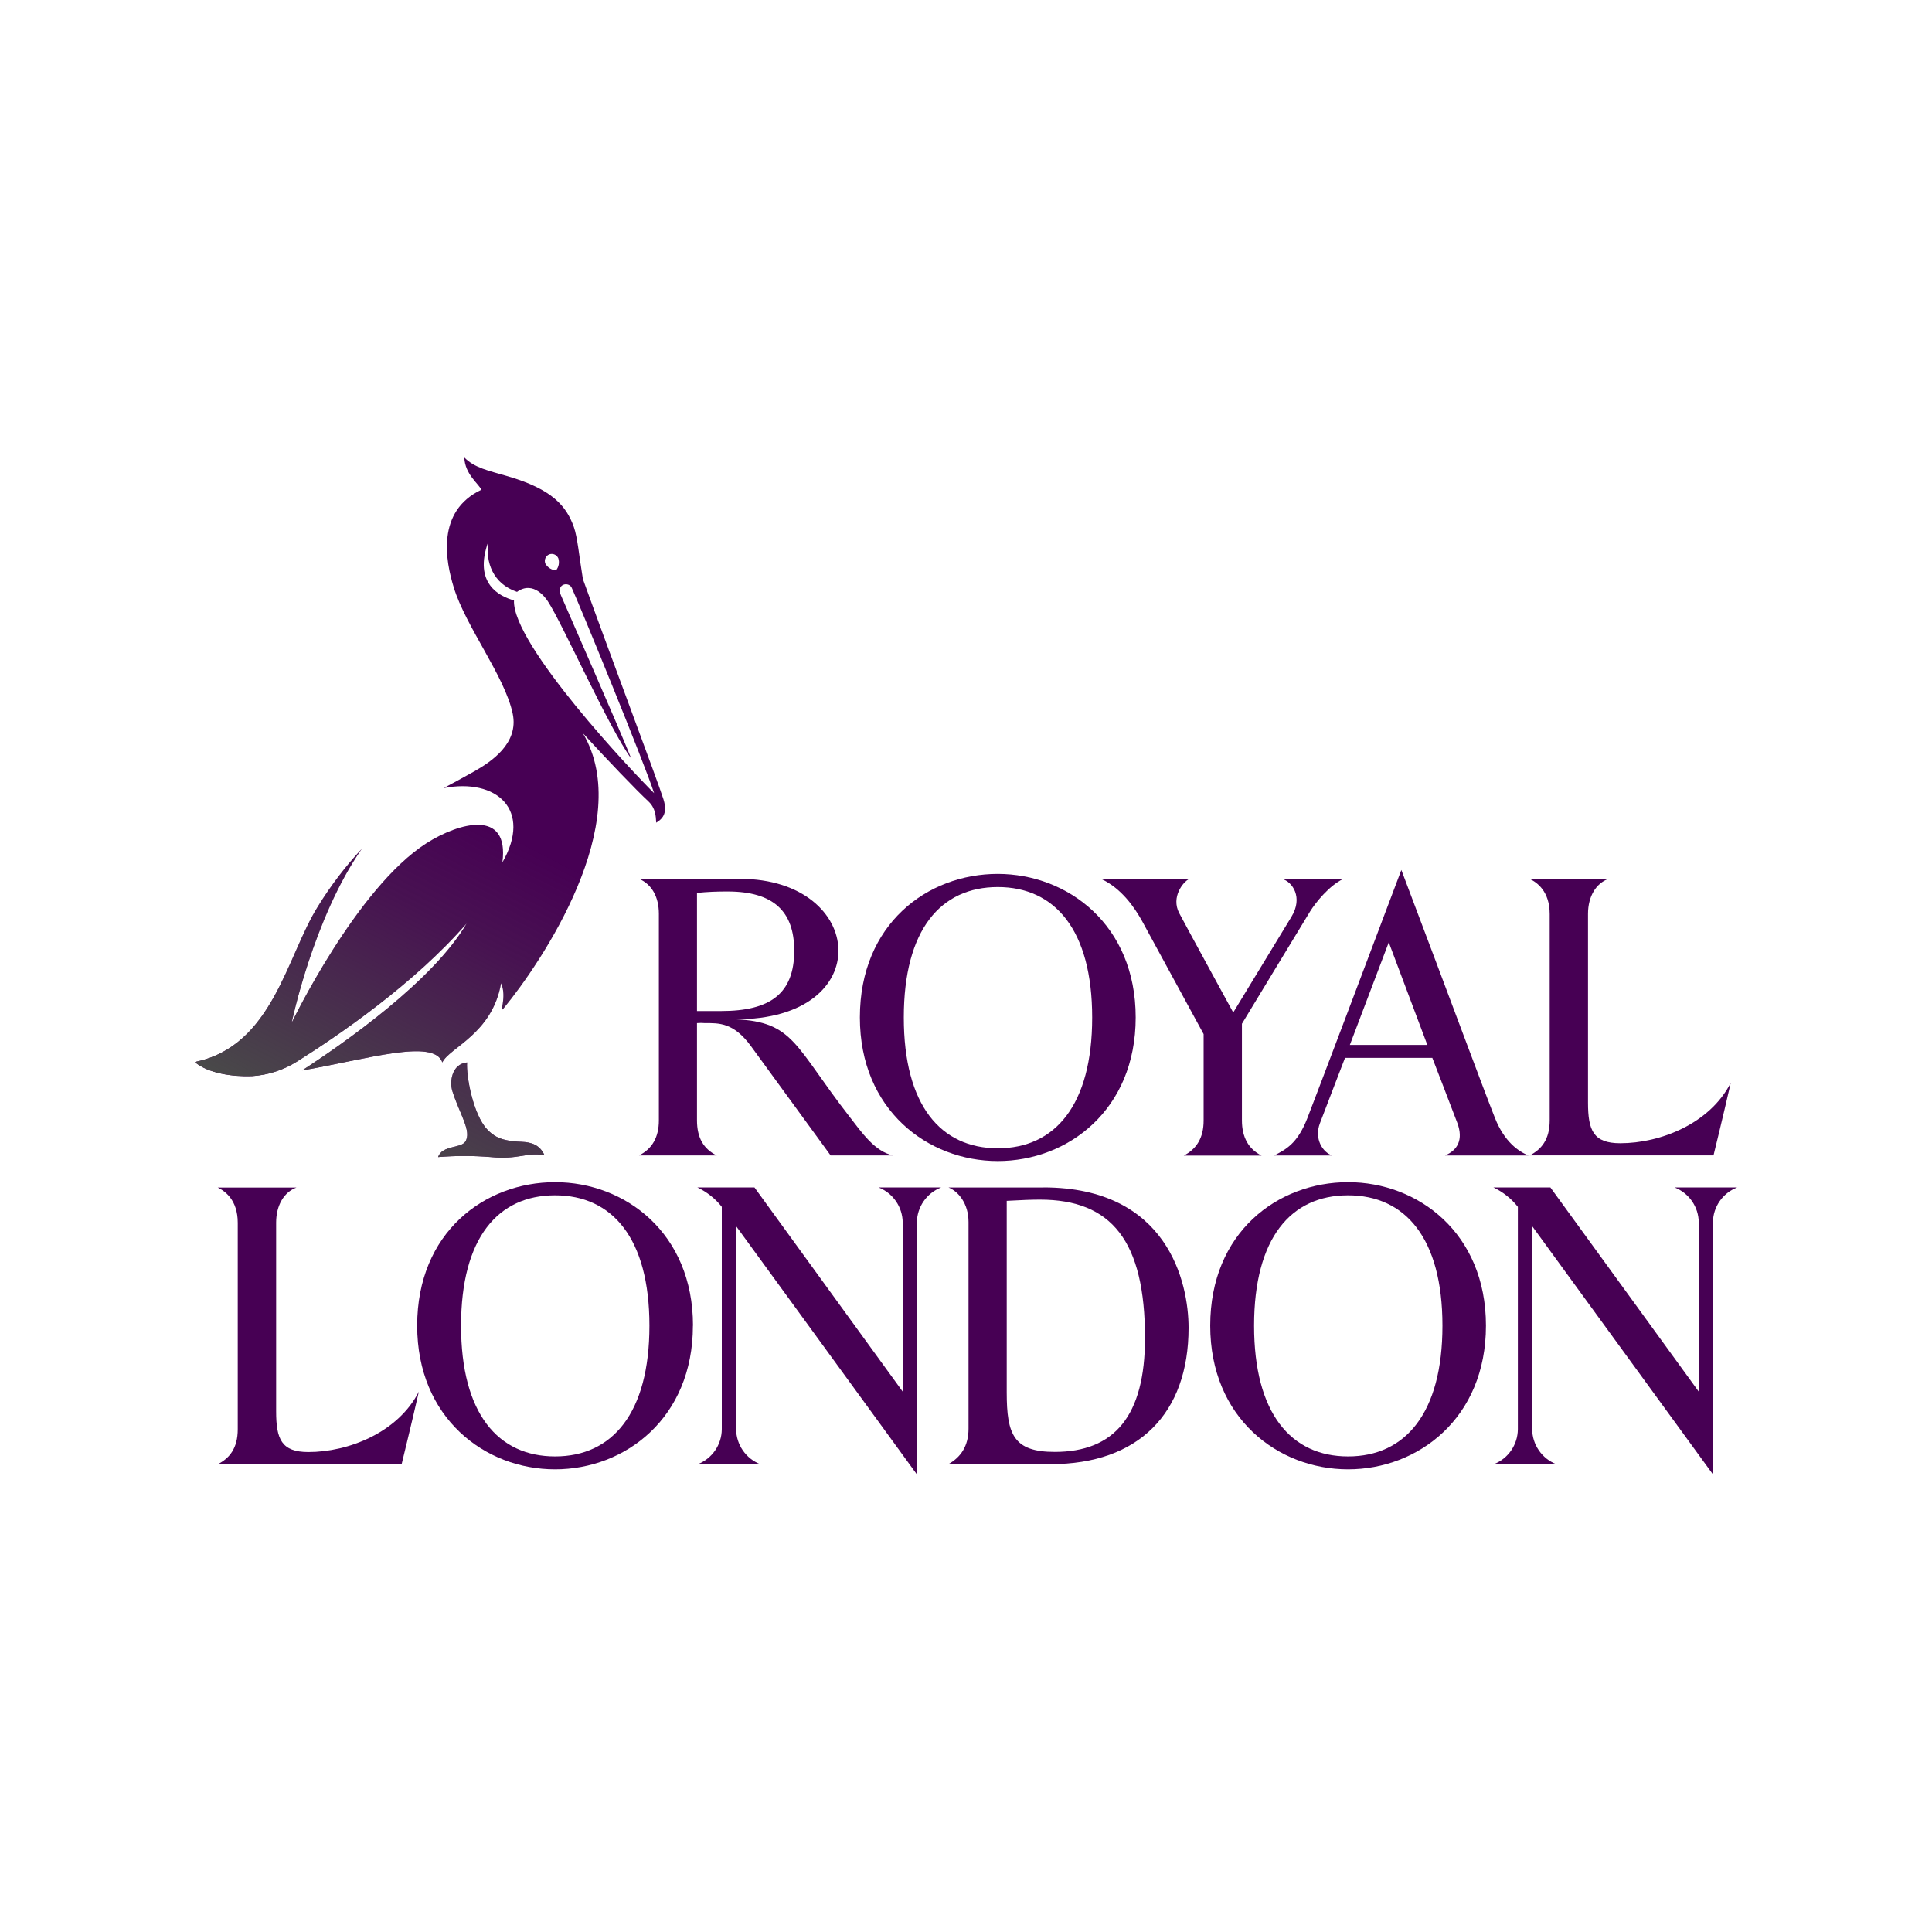
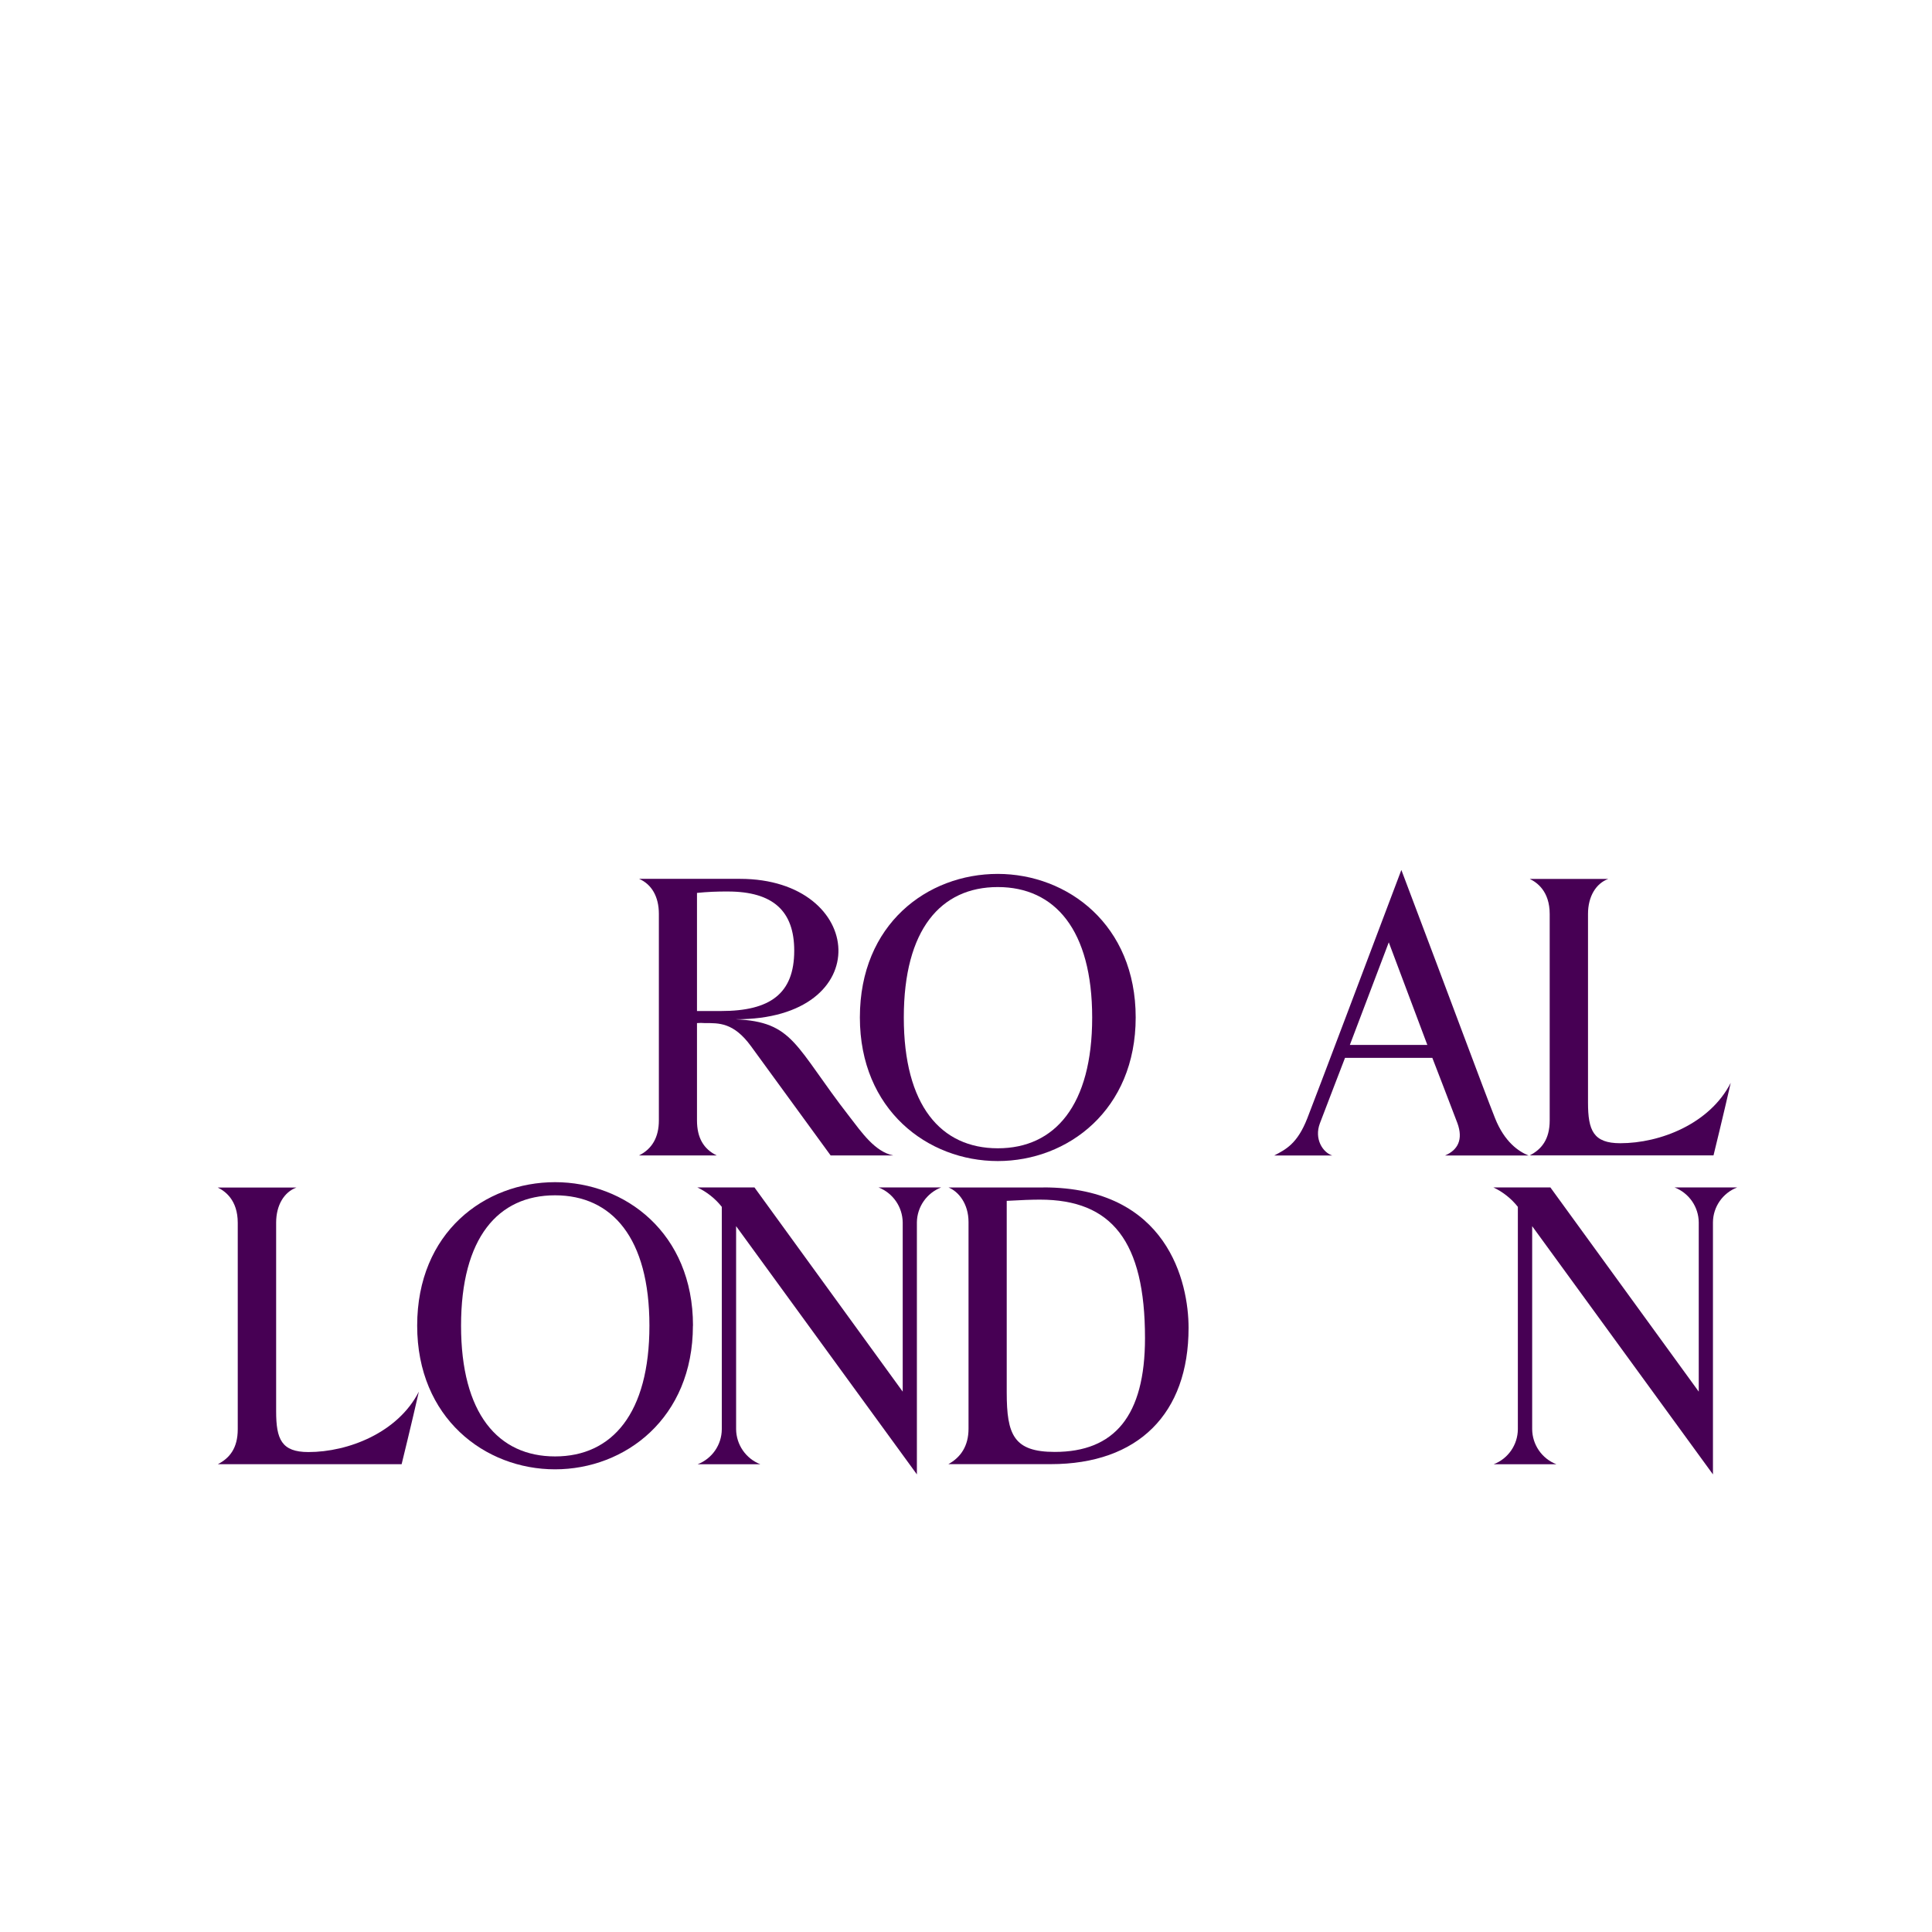
<svg xmlns="http://www.w3.org/2000/svg" width="100" height="100" viewBox="0 0 100 100" fill="none">
  <g clip-path="url(#clip0_3247_53161)">
    <g clip-path="url(#clip1_3247_53161)">
      <path d="M15.343 61.467C14.714 61.697 14.293 62.37 14.293 63.284V73.05C14.293 74.493 14.57 75.158 15.963 75.158C18.032 75.158 20.597 74.152 21.68 72.031C21.309 73.669 20.788 75.787 20.788 75.787H11.275C11.875 75.477 12.306 74.969 12.306 73.976V63.293C12.306 62.105 11.642 61.649 11.271 61.467H15.343Z" fill="#470054" />
      <path d="M48.717 61.46H45.469C46.219 61.751 46.714 62.469 46.724 63.274V72.031L39.05 61.46H36.092C36.587 61.693 37.022 62.038 37.36 62.466V73.979C37.354 74.784 36.859 75.499 36.108 75.79H39.356C38.606 75.499 38.108 74.778 38.101 73.973V63.466L47.458 76.314V63.268C47.468 62.469 47.966 61.751 48.717 61.46Z" fill="#470054" />
      <path d="M83.246 45.492C82.617 45.722 82.195 46.389 82.195 47.303V57.069C82.195 58.512 82.473 59.173 83.865 59.173C85.935 59.173 88.499 58.167 89.582 56.047C89.212 57.682 88.691 59.803 88.691 59.803H79.18C79.781 59.493 80.212 58.985 80.212 57.992V47.312C80.212 46.124 79.548 45.671 79.177 45.492H83.246Z" fill="#470054" />
      <path d="M77.382 57.874C76.705 56.162 75.329 52.416 72.534 45.029C70.822 49.564 68.204 56.501 67.667 57.88C67.147 59.209 66.552 59.493 65.952 59.809H68.96C68.469 59.653 68.009 58.95 68.319 58.139C68.491 57.679 69.618 54.754 69.618 54.754H74.137C74.137 54.754 75.204 57.513 75.437 58.139C75.741 58.976 75.463 59.525 74.792 59.809H79.119C78.612 59.608 77.874 59.113 77.382 57.874ZM69.868 54.086L71.883 48.775L73.879 54.086H69.868Z" fill="#470054" />
-       <path d="M66.364 45.492C66.904 45.648 67.453 46.453 66.847 47.45L63.832 52.406C63.832 52.406 61.417 47.989 61.034 47.261C60.603 46.431 61.242 45.636 61.555 45.495H56.998C58.055 45.984 58.728 46.98 59.112 47.67C59.725 48.794 62.299 53.524 62.299 53.524V58.005C62.299 58.899 61.928 59.474 61.274 59.812H65.298C64.643 59.489 64.282 58.883 64.282 57.995V52.99C64.282 52.99 67.252 48.088 67.811 47.175C68.089 46.728 68.795 45.84 69.529 45.492H66.364Z" fill="#470054" />
      <path d="M46.781 52.668C46.781 57.216 48.694 59.435 51.648 59.435C54.602 59.435 56.531 57.206 56.531 52.668C56.531 48.13 54.599 45.914 51.645 45.914C48.691 45.914 46.781 48.117 46.781 52.662M58.783 52.662C58.783 57.449 55.276 60.096 51.645 60.096C48.014 60.096 44.507 57.446 44.507 52.662C44.507 47.833 47.998 45.233 51.645 45.233C55.263 45.237 58.783 47.865 58.783 52.662Z" fill="#470054" />
      <path d="M23.864 68.617C23.864 73.165 25.777 75.384 28.731 75.384C31.685 75.384 33.614 73.155 33.614 68.617C33.614 64.079 31.682 61.869 28.728 61.869C25.774 61.869 23.864 64.073 23.864 68.617ZM35.865 68.617C35.865 73.404 32.359 76.052 28.728 76.052C25.097 76.052 21.593 73.395 21.593 68.617C21.593 63.788 25.084 61.189 28.731 61.189C32.349 61.189 35.869 63.814 35.869 68.617" fill="#470054" />
-       <path d="M64.911 68.617C64.911 73.165 66.824 75.384 69.778 75.384C72.732 75.384 74.661 73.155 74.661 68.617C74.661 64.079 72.729 61.869 69.775 61.869C66.821 61.869 64.911 64.073 64.911 68.617ZM76.913 68.617C76.913 73.404 73.406 76.052 69.775 76.052C66.144 76.052 62.641 73.395 62.641 68.617C62.641 63.788 66.131 61.189 69.778 61.189C73.39 61.189 76.913 63.814 76.913 68.617Z" fill="#470054" />
      <path d="M38.302 45.489C44.82 45.489 45.45 52.789 38.059 52.757C41.1 52.888 41.125 54.14 43.971 57.8C44.597 58.608 45.283 59.614 46.235 59.806H42.994L38.871 54.15C37.967 52.911 37.2 52.955 36.482 52.955C36.348 52.943 36.21 52.943 36.076 52.955V57.989C36.076 58.896 36.421 59.474 37.098 59.806H33.074C33.751 59.47 34.103 58.864 34.103 57.995V47.3C34.103 46.415 33.732 45.773 33.081 45.489H38.302ZM36.076 52.33H37.328C39.858 52.33 41.109 51.435 41.109 49.206C41.109 47.162 40.023 46.144 37.667 46.144C37.136 46.14 36.603 46.163 36.076 46.217V52.33Z" fill="#470054" />
      <path d="M89.92 61.46H86.672C87.423 61.751 87.921 62.469 87.927 63.274V72.031L80.247 61.46H77.296C77.791 61.693 78.225 62.038 78.564 62.466V73.979C78.557 74.784 78.062 75.499 77.312 75.79H80.56C79.809 75.499 79.311 74.778 79.305 73.973V63.466L88.662 76.314V63.268C88.668 62.466 89.167 61.748 89.92 61.46Z" fill="#470054" />
      <path d="M54.008 61.46C60.443 61.46 61.52 66.388 61.52 68.729C61.52 73.168 58.92 75.784 54.382 75.784H49.087C49.729 75.432 50.131 74.841 50.131 73.95V63.252C50.131 62.3 49.608 61.668 49.093 61.463H54.008M54.593 75.151C57.675 75.151 59.265 73.296 59.265 69.259C59.265 64.245 57.547 62.093 53.826 62.093C53.424 62.093 52.871 62.112 52.108 62.156V72.073C52.108 74.26 52.469 75.151 54.593 75.151Z" fill="#470054" />
-       <path d="M27 59.1C25.869 59.062 25.528 58.781 25.218 58.458C24.493 57.698 24.126 55.696 24.177 54.99C23.369 55.073 23.26 56.009 23.42 56.491C23.79 57.66 24.442 58.58 24.078 59.1C23.835 59.445 22.887 59.276 22.676 59.889C23.579 59.815 24.49 59.815 25.397 59.889C26.863 60.033 27.211 59.63 28.181 59.793C27.942 59.253 27.498 59.119 27 59.1ZM34.345 41.385C34.051 40.446 31.589 33.906 30.171 29.974C29.976 28.802 29.896 27.825 29.702 27.276C29.309 26.177 28.568 25.321 26.3 24.657C25.256 24.35 24.579 24.226 24.033 23.68C24.062 24.555 24.793 25.053 24.914 25.35C22.558 26.465 23.072 29.064 23.487 30.405C24.113 32.449 26.125 34.992 26.537 36.936C26.866 38.489 25.4 39.443 24.541 39.929C23.963 40.255 23.442 40.536 22.963 40.791C25.71 40.261 27.565 41.922 26.003 44.639C26.374 41.842 23.749 42.58 22.078 43.643C18.454 45.958 15.094 52.946 15.094 52.946C15.094 52.946 16.209 47.546 18.728 43.934C17.876 44.847 17.119 45.84 16.464 46.904C14.842 49.474 14.12 54.16 10.08 54.968C10.76 55.552 12.038 55.737 13.037 55.699C13.861 55.648 14.656 55.392 15.356 54.955C17.508 53.604 21.43 50.928 24.148 47.804C22.417 50.774 17.793 54.006 15.637 55.405C18.981 54.83 22.465 53.735 22.896 54.99C23.247 54.227 25.477 53.524 25.936 50.892C26.259 51.617 25.809 52.492 26.064 52.192C28.022 49.816 32.908 42.592 30.171 37.952C31.448 39.348 32.927 40.89 33.563 41.481C33.933 41.832 33.946 42.241 33.965 42.583C34.249 42.407 34.578 42.136 34.345 41.388V41.385ZM28.427 28.694C28.616 28.623 28.823 28.716 28.9 28.901C28.967 29.115 28.922 29.348 28.779 29.524C28.546 29.505 28.335 29.371 28.223 29.163C28.156 28.978 28.245 28.77 28.427 28.694ZM26.604 31.076C25.879 30.878 24.483 30.217 25.275 28.036C25.119 29.106 25.518 30.214 26.76 30.635C27.629 30.016 28.28 31.006 28.363 31.134C29.098 32.248 31.541 37.735 32.672 39.261C32.084 37.764 29.28 31.395 29.031 30.805C28.782 30.217 29.427 30.093 29.587 30.412C29.909 31.086 33.393 39.587 33.856 41.053C32.831 40.053 26.498 33.353 26.604 31.076Z" fill="#470054" />
-       <path d="M27 59.1C25.869 59.062 25.528 58.781 25.218 58.458C24.493 57.698 24.126 55.696 24.177 54.99C23.369 55.073 23.26 56.009 23.42 56.491C23.79 57.66 24.442 58.58 24.078 59.1C23.835 59.445 22.887 59.276 22.676 59.889C23.579 59.815 24.49 59.815 25.397 59.889C26.863 60.033 27.211 59.63 28.181 59.793C27.942 59.253 27.498 59.119 27 59.1ZM34.345 41.385C34.051 40.446 31.589 33.906 30.171 29.974C29.976 28.802 29.896 27.825 29.702 27.276C29.309 26.177 28.568 25.321 26.3 24.657C25.256 24.35 24.579 24.226 24.033 23.68C24.062 24.555 24.793 25.053 24.914 25.35C22.558 26.465 23.072 29.064 23.487 30.405C24.113 32.449 26.125 34.992 26.537 36.936C26.866 38.489 25.4 39.443 24.541 39.929C23.963 40.255 23.442 40.536 22.963 40.791C25.71 40.261 27.565 41.922 26.003 44.639C26.374 41.842 23.749 42.58 22.078 43.643C18.454 45.958 15.094 52.946 15.094 52.946C15.094 52.946 16.209 47.546 18.728 43.934C17.876 44.847 17.119 45.84 16.464 46.904C14.842 49.474 14.12 54.16 10.08 54.968C10.76 55.552 12.038 55.737 13.037 55.699C13.861 55.648 14.656 55.392 15.356 54.955C17.508 53.604 21.43 50.928 24.148 47.804C22.417 50.774 17.793 54.006 15.637 55.405C18.981 54.83 22.465 53.735 22.896 54.99C23.247 54.227 25.477 53.524 25.936 50.892C26.259 51.617 25.809 52.492 26.064 52.192C28.022 49.816 32.908 42.592 30.171 37.952C31.448 39.348 32.927 40.89 33.563 41.481C33.933 41.832 33.946 42.241 33.965 42.583C34.249 42.407 34.578 42.136 34.345 41.388V41.385ZM28.427 28.694C28.616 28.623 28.823 28.716 28.9 28.901C28.967 29.115 28.922 29.348 28.779 29.524C28.546 29.505 28.335 29.371 28.223 29.163C28.156 28.978 28.245 28.77 28.427 28.694ZM26.604 31.076C25.879 30.878 24.483 30.217 25.275 28.036C25.119 29.106 25.518 30.214 26.76 30.635C27.629 30.016 28.28 31.006 28.363 31.134C29.098 32.248 31.541 37.735 32.672 39.261C32.084 37.764 29.28 31.395 29.031 30.805C28.782 30.217 29.427 30.093 29.587 30.412C29.909 31.086 33.393 39.587 33.856 41.053C32.831 40.053 26.498 33.353 26.604 31.076Z" fill="url(#paint0_linear_3247_53161)" />
    </g>
  </g>
  <defs>
    <linearGradient id="paint0_linear_3247_53161" x1="33.21" y1="28.03" x2="17.282" y2="58.76" gradientUnits="userSpaceOnUse">
      <stop offset="0.48" stop-color="#494949" stop-opacity="0" />
      <stop offset="0.64" stop-color="#494949" stop-opacity="0.25" />
      <stop offset="0.96" stop-color="#494949" stop-opacity="0.91" />
      <stop offset="1" stop-color="#494949" />
    </linearGradient>
    <clipPath id="clip0_3247_53161">
      <rect width="100" height="100" fill="white" />
    </clipPath>
    <clipPath id="clip1_3247_53161">
      <rect width="80" height="52.742" fill="white" transform="translate(10 23.629)" />
    </clipPath>
  </defs>
</svg>